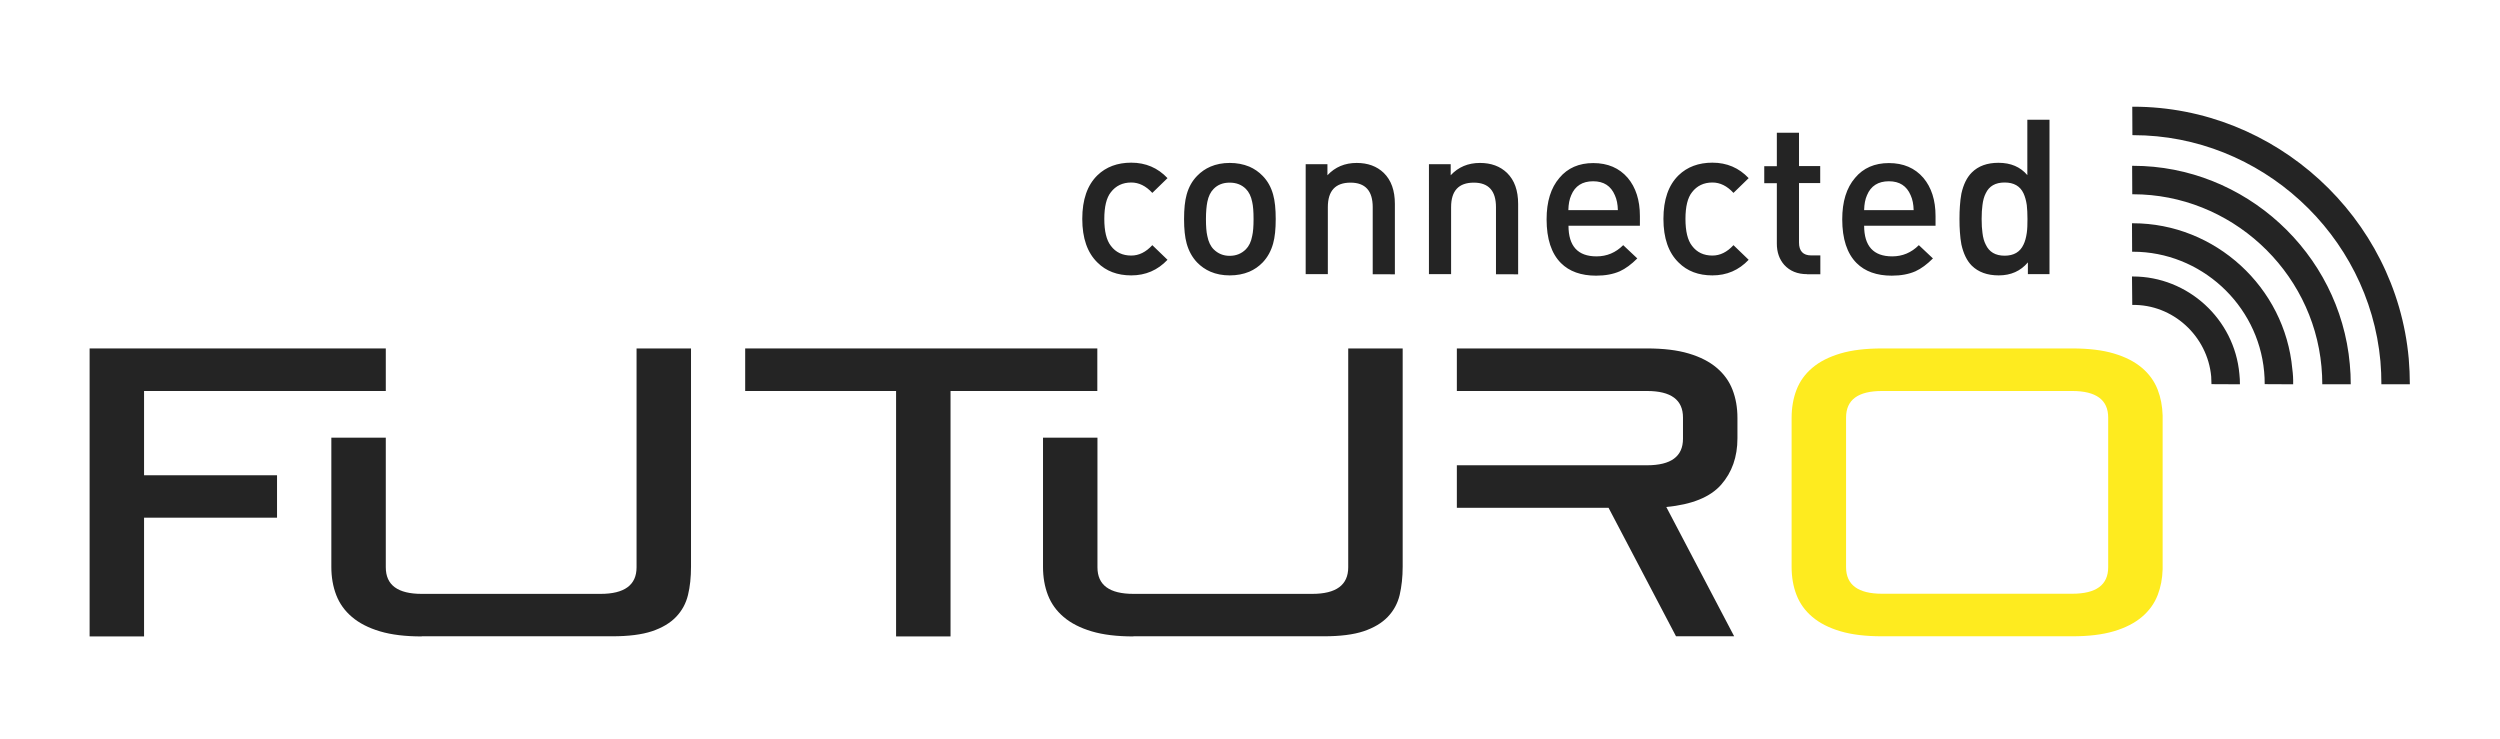
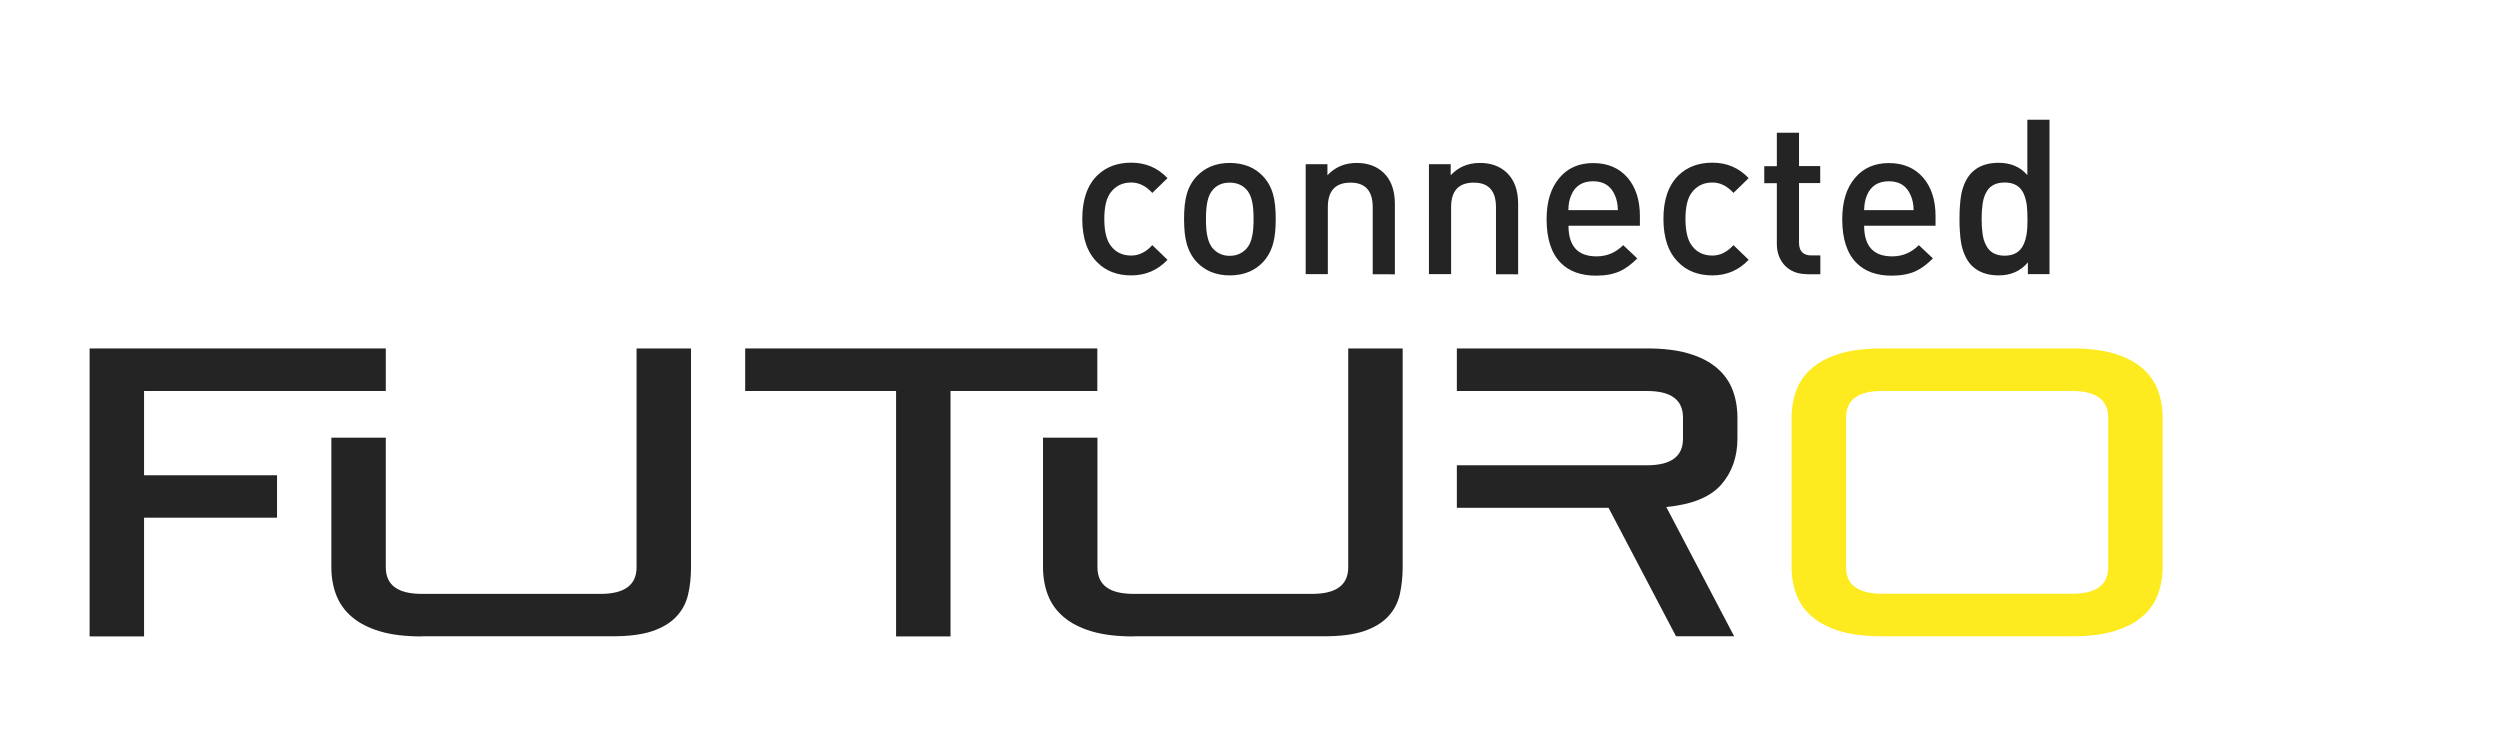
<svg xmlns="http://www.w3.org/2000/svg" id="Calque_1" x="0px" y="0px" viewBox="0 0 1827.4 540.1" style="enable-background:new 0 0 1827.4 540.1;" xml:space="preserve">
  <style type="text/css">	.st0{fill:#242424;}	.st1{fill:#FEEB1F;}</style>
  <g>
    <polygon class="st0" points="105.3,378.4 105.3,465.2 65.5,465.2 65.5,254.7 282,254.7 282,285.8 105.3,285.8 105.3,347.4   202.5,347.4 202.5,378.4 105.3,378.4  " />
    <path class="st0" d="M308.3,465.2c-12,0-22.1-1.2-30.5-3.7c-8.4-2.5-15.2-6-20.5-10.5c-5.3-4.5-9.1-9.8-11.5-16  c-2.4-6.2-3.6-13.1-3.6-20.6v-94.5H282v94.8c0,13,8.8,19.4,26.3,19.4H439c17.5,0,26.3-6.5,26.3-19.4V254.7h39.8v159.6  c0,7.6-0.7,14.5-2.2,20.6c-1.5,6.2-4.4,11.5-8.7,16c-4.3,4.5-10.2,8-17.6,10.5c-7.5,2.5-17.2,3.7-29.1,3.7H308.3L308.3,465.2z" />
    <polygon class="st0" points="655,465.2 655,285.8 544.7,285.8 544.7,254.7 802.1,254.7 802.1,285.8 694.8,285.8 694.8,465.2   655,465.2  " />
    <path class="st0" d="M828.5,465.2c-12,0-22.1-1.2-30.5-3.7c-8.4-2.5-15.2-6-20.5-10.5c-5.3-4.5-9.1-9.8-11.5-16  c-2.4-6.2-3.6-13.1-3.6-20.6v-94.5h39.8v94.8c0,13,8.8,19.4,26.3,19.4h130.7c17.5,0,26.3-6.5,26.3-19.4V254.7h39.8v159.6  c0,7.6-0.8,14.5-2.2,20.6c-1.5,6.2-4.4,11.5-8.7,16c-4.3,4.5-10.2,8-17.6,10.5c-7.5,2.5-17.2,3.7-29.2,3.7H828.5L828.5,465.2z" />
    <path class="st0" d="M1270,320.4v-14.9c0-7.6-1.2-14.4-3.6-20.6c-2.4-6.2-6.2-11.5-11.5-16c-5.3-4.5-12.1-8-20.5-10.5  c-8.4-2.5-18.5-3.7-30.5-3.7h-139v31.1h139c17.6,0,26.3,6.5,26.3,19.4v15.5c0,13-8.8,19.4-26.3,19.4h-139v31.1h110.9l49.3,93.9  h42.5l-49.6-94.5c18.7-1.8,32.1-7.2,40.1-16.3C1266,345.3,1270,334,1270,320.4L1270,320.4z" />
    <g>
      <path class="st1" d="M1577.2,284.9c-2.4-6.2-6.2-11.5-11.5-16c-5.3-4.5-12.1-8-20.5-10.5c-8.4-2.5-18.5-3.7-30.5-3.7h-139   c-12,0-22.1,1.2-30.5,3.7c-8.4,2.5-15.2,6-20.5,10.5c-5.3,4.5-9.1,9.8-11.5,16c-2.4,6.2-3.6,13.1-3.6,20.6v108.8   c0,7.6,1.2,14.5,3.6,20.6c2.4,6.2,6.2,11.5,11.5,16c5.3,4.5,12.1,8,20.5,10.5c8.4,2.5,18.5,3.7,30.5,3.7h139   c12,0,22.1-1.2,30.5-3.7c8.4-2.5,15.2-6,20.5-10.5c5.3-4.5,9.1-9.8,11.5-16c2.2-5.7,3.4-11.9,3.6-18.8V303.7   C1580.6,296.8,1579.4,290.6,1577.2,284.9z M1541,414.6c0,13-8.8,19.4-26.3,19.4h-139c-17.5,0-26.3-6.5-26.3-19.4V305.2   c0-13,8.8-19.4,26.3-19.4h139c17.5,0,26.3,6.5,26.3,19.4V414.6z" />
    </g>
    <path class="st0" d="M853.4,189.9c-7.2,7.6-16,11.4-26.5,11.4c-10.1,0-18.4-3.1-24.7-9.4c-7.4-7.2-11.1-17.8-11.1-31.9  c0-14.1,3.7-24.7,11.1-31.9c6.3-6.1,14.6-9.2,24.7-9.2c10.6,0,19.4,3.8,26.5,11.3l-11.1,10.8c-4.7-5.1-9.8-7.6-15.4-7.6  c-6.3,0-11.3,2.4-14.9,7.1c-3.2,4-4.8,10.5-4.8,19.5c0,9.1,1.6,15.6,4.8,19.7c3.6,4.8,8.6,7.1,14.9,7.1c5.6,0,10.7-2.5,15.4-7.6  L853.4,189.9L853.4,189.9z M932.5,160.1c0,7.3-0.6,13.3-1.9,17.9c-1.5,5.4-4,10-7.6,13.8c-2.9,3-6.1,5.2-9.8,6.8  c-4.3,1.8-9.1,2.7-14.3,2.7c-5.2,0-9.9-0.9-14.1-2.7c-3.7-1.6-7-3.9-9.8-6.8c-3.6-3.8-6.1-8.4-7.6-13.8c-1.3-4.7-1.9-10.6-1.9-17.9  c0-7.3,0.6-13.3,1.9-17.9c1.5-5.4,4-9.9,7.6-13.6c2.9-3,6.1-5.2,9.8-6.8c4.2-1.8,8.9-2.7,14.1-2.7c5.2,0,9.9,0.9,14.3,2.7  c3.7,1.6,7,3.9,9.8,6.8c3.6,3.7,6.1,8.2,7.6,13.6C931.9,146.8,932.5,152.8,932.5,160.1L932.5,160.1z M916.3,160.1  c0-5.3-0.3-9.5-1-12.5c-0.8-4.1-2.4-7.3-4.6-9.5c-3.1-3.1-7-4.6-11.9-4.6c-4.8,0-8.7,1.5-11.7,4.6c-2.2,2.2-3.8,5.4-4.6,9.5  c-0.6,3.1-1,7.2-1,12.5c0,5.3,0.3,9.4,1,12.4c0.8,4.2,2.4,7.5,4.6,9.7c3.2,3.2,7.1,4.8,11.7,4.8c4.8,0,8.7-1.6,11.9-4.8  c2.2-2.2,3.8-5.4,4.6-9.7C916,169.5,916.3,165.4,916.3,160.1L916.3,160.1z M1003.4,200.4v-49c0-11.9-5.4-17.9-16.2-17.9  c-11.1,0-16.6,6-16.6,17.9v49h-16.2V120h15.9v8.1c5.6-6,12.7-9,21.4-9c8.1,0,14.7,2.4,19.8,7.3c5.4,5.3,8.1,12.8,8.1,22.7v51.4  H1003.4L1003.4,200.4z M1093.5,200.4v-49c0-11.9-5.4-17.9-16.2-17.9c-11.1,0-16.6,6-16.6,17.9v49h-16.2V120h15.9v8.1  c5.6-6,12.7-9,21.4-9c8.1,0,14.7,2.4,19.8,7.3c5.4,5.3,8.1,12.8,8.1,22.7v51.4H1093.5L1093.5,200.4z M1146.5,164.9  c0,15,6.8,22.5,20.5,22.5c7.5,0,14-2.7,19.5-8.2l10.3,9.7c-4.3,4.3-8.6,7.5-12.8,9.4c-4.8,2.1-10.5,3.2-17.3,3.2  c-11,0-19.6-3.1-25.7-9.2c-7-7-10.5-17.7-10.5-32c0-12.9,3.1-23,9.4-30.3c6-7.2,14.3-10.8,24.7-10.8c10.6,0,19,3.6,25.2,10.8  c5.9,7,8.9,16.3,8.9,27.9v7.1H1146.5L1146.5,164.9z M1182.6,153.6c-0.1-4.2-0.8-7.9-2.2-10.9c-2.9-6.8-8.1-10.2-15.9-10.2  c-7.8,0-13.2,3.4-16,10.2c-1.3,2.9-2,6.5-2.1,10.9H1182.6L1182.6,153.6z M1278.2,189.9c-7.2,7.6-16,11.4-26.5,11.4  c-10.2,0-18.4-3.1-24.7-9.4c-7.4-7.2-11.1-17.8-11.1-31.9c0-14.1,3.7-24.7,11.1-31.9c6.3-6.1,14.6-9.2,24.7-9.2  c10.6,0,19.4,3.8,26.5,11.3l-11.1,10.8c-4.7-5.1-9.8-7.6-15.4-7.6c-6.3,0-11.3,2.4-14.9,7.1c-3.2,4-4.8,10.5-4.8,19.5  c0,9.1,1.6,15.6,4.8,19.7c3.6,4.8,8.6,7.1,14.9,7.1c5.6,0,10.7-2.5,15.4-7.6L1278.2,189.9L1278.2,189.9z M1320.9,200.4  c-7.1,0-12.6-2.3-16.7-6.8c-3.6-4.1-5.4-9.3-5.4-15.5v-44.2h-9.2v-12.4h9.2V97h16.2v24.4h15.5v12.4H1315v43.5c0,6.2,3,9.4,8.9,9.4  h6.7v13.8H1320.9L1320.9,200.4z M1362.6,164.9c0,15,6.8,22.5,20.5,22.5c7.5,0,14-2.7,19.5-8.2l10.3,9.7c-4.3,4.3-8.6,7.5-12.8,9.4  c-4.8,2.1-10.5,3.2-17.3,3.2c-11,0-19.6-3.1-25.7-9.2c-7-7-10.5-17.7-10.5-32c0-12.9,3.1-23,9.4-30.3c6-7.2,14.3-10.8,24.7-10.8  c10.6,0,19,3.6,25.2,10.8c5.9,7,8.9,16.3,8.9,27.9v7.1H1362.6L1362.6,164.9z M1398.8,153.6c-0.1-4.2-0.8-7.9-2.2-10.9  c-2.9-6.8-8.1-10.2-15.9-10.2c-7.8,0-13.2,3.4-16,10.2c-1.3,2.9-2,6.5-2.1,10.9H1398.8L1398.8,153.6z M1482.3,200.4v-8.6  c-5.3,6.3-12.4,9.5-21.3,9.5c-8.4,0-14.9-2.4-19.7-7.1c-3.6-3.6-6.1-8.8-7.6-15.5c-0.5-2.7-0.9-5.8-1.1-9.2  c-0.2-2.6-0.3-5.8-0.3-9.4c0-3.6,0.1-6.7,0.3-9.4c0.2-3.4,0.6-6.4,1.1-9.2c1.5-6.7,4-11.8,7.6-15.4c4.8-4.8,11.3-7.1,19.5-7.1  c9,0,16,3,21.1,9V87.5h16.2v112.9H1482.3L1482.3,200.4z M1482,160.1c0-4-0.2-7.4-0.5-10.2c-0.5-3.4-1.3-6.2-2.4-8.6  c-2.5-5.3-7.1-7.9-13.8-7.9c-6.7,0-11.3,2.6-13.8,7.9c-1.2,2.3-2,5.2-2.4,8.6c-0.4,2.8-0.6,6.1-0.6,10.2c0,4,0.2,7.4,0.6,10.1  c0.4,3.5,1.2,6.3,2.4,8.6c2.5,5.4,7.1,8.1,13.8,8.1c6.7,0,11.3-2.7,13.8-8.1c1.1-2.2,1.9-5.1,2.4-8.6  C1481.9,167.5,1482,164.1,1482,160.1L1482,160.1z" />
-     <path class="st0" d="M1637.3,280.9l-20.8-0.1c0-1.8-0.1-3.7-0.2-5.6c-2.7-29.6-28.1-52.9-57.7-52.3l-0.2-20.8c0.2,0,0.5,0,0.7,0  c40.1,0,74.2,31.1,77.8,71.2C1637.2,275.9,1637.3,278.4,1637.3,280.9z M1676.2,280.9l-20.8-0.1c0-3-0.1-6.1-0.4-9.1  c-4.5-49.3-46.5-87.7-95.9-87.7c-0.2,0-0.4,0-0.6,0l-0.1-20.8c0.2,0,0.5,0,0.7,0c60,0,111.1,46.7,116.5,106.6  C1676.1,273.5,1676.3,277.2,1676.2,280.9z M1718.3,280.9l-20.8,0c0-4.3-0.2-8.6-0.6-12.9c-6.4-70.8-66.8-126-137.7-126  c-0.2,0-0.4,0-0.6,0l-0.1-20.8c0.2,0,0.5,0,0.7,0c81.6,0,151.1,63.5,158.4,144.9C1718.1,271,1718.3,276,1718.3,280.9z   M1761.5,280.9l-20.8,0c0-5.5-0.2-11.2-0.7-16.8c-8.4-92.8-87.7-165.3-180.6-165.3c-0.2,0-0.5,0-0.7,0l-0.1-20.8c0.3,0,0.5,0,0.8,0  c103.7,0,192,80.8,201.3,184.2C1761.2,268.4,1761.5,274.7,1761.5,280.9z" />
  </g>
</svg>